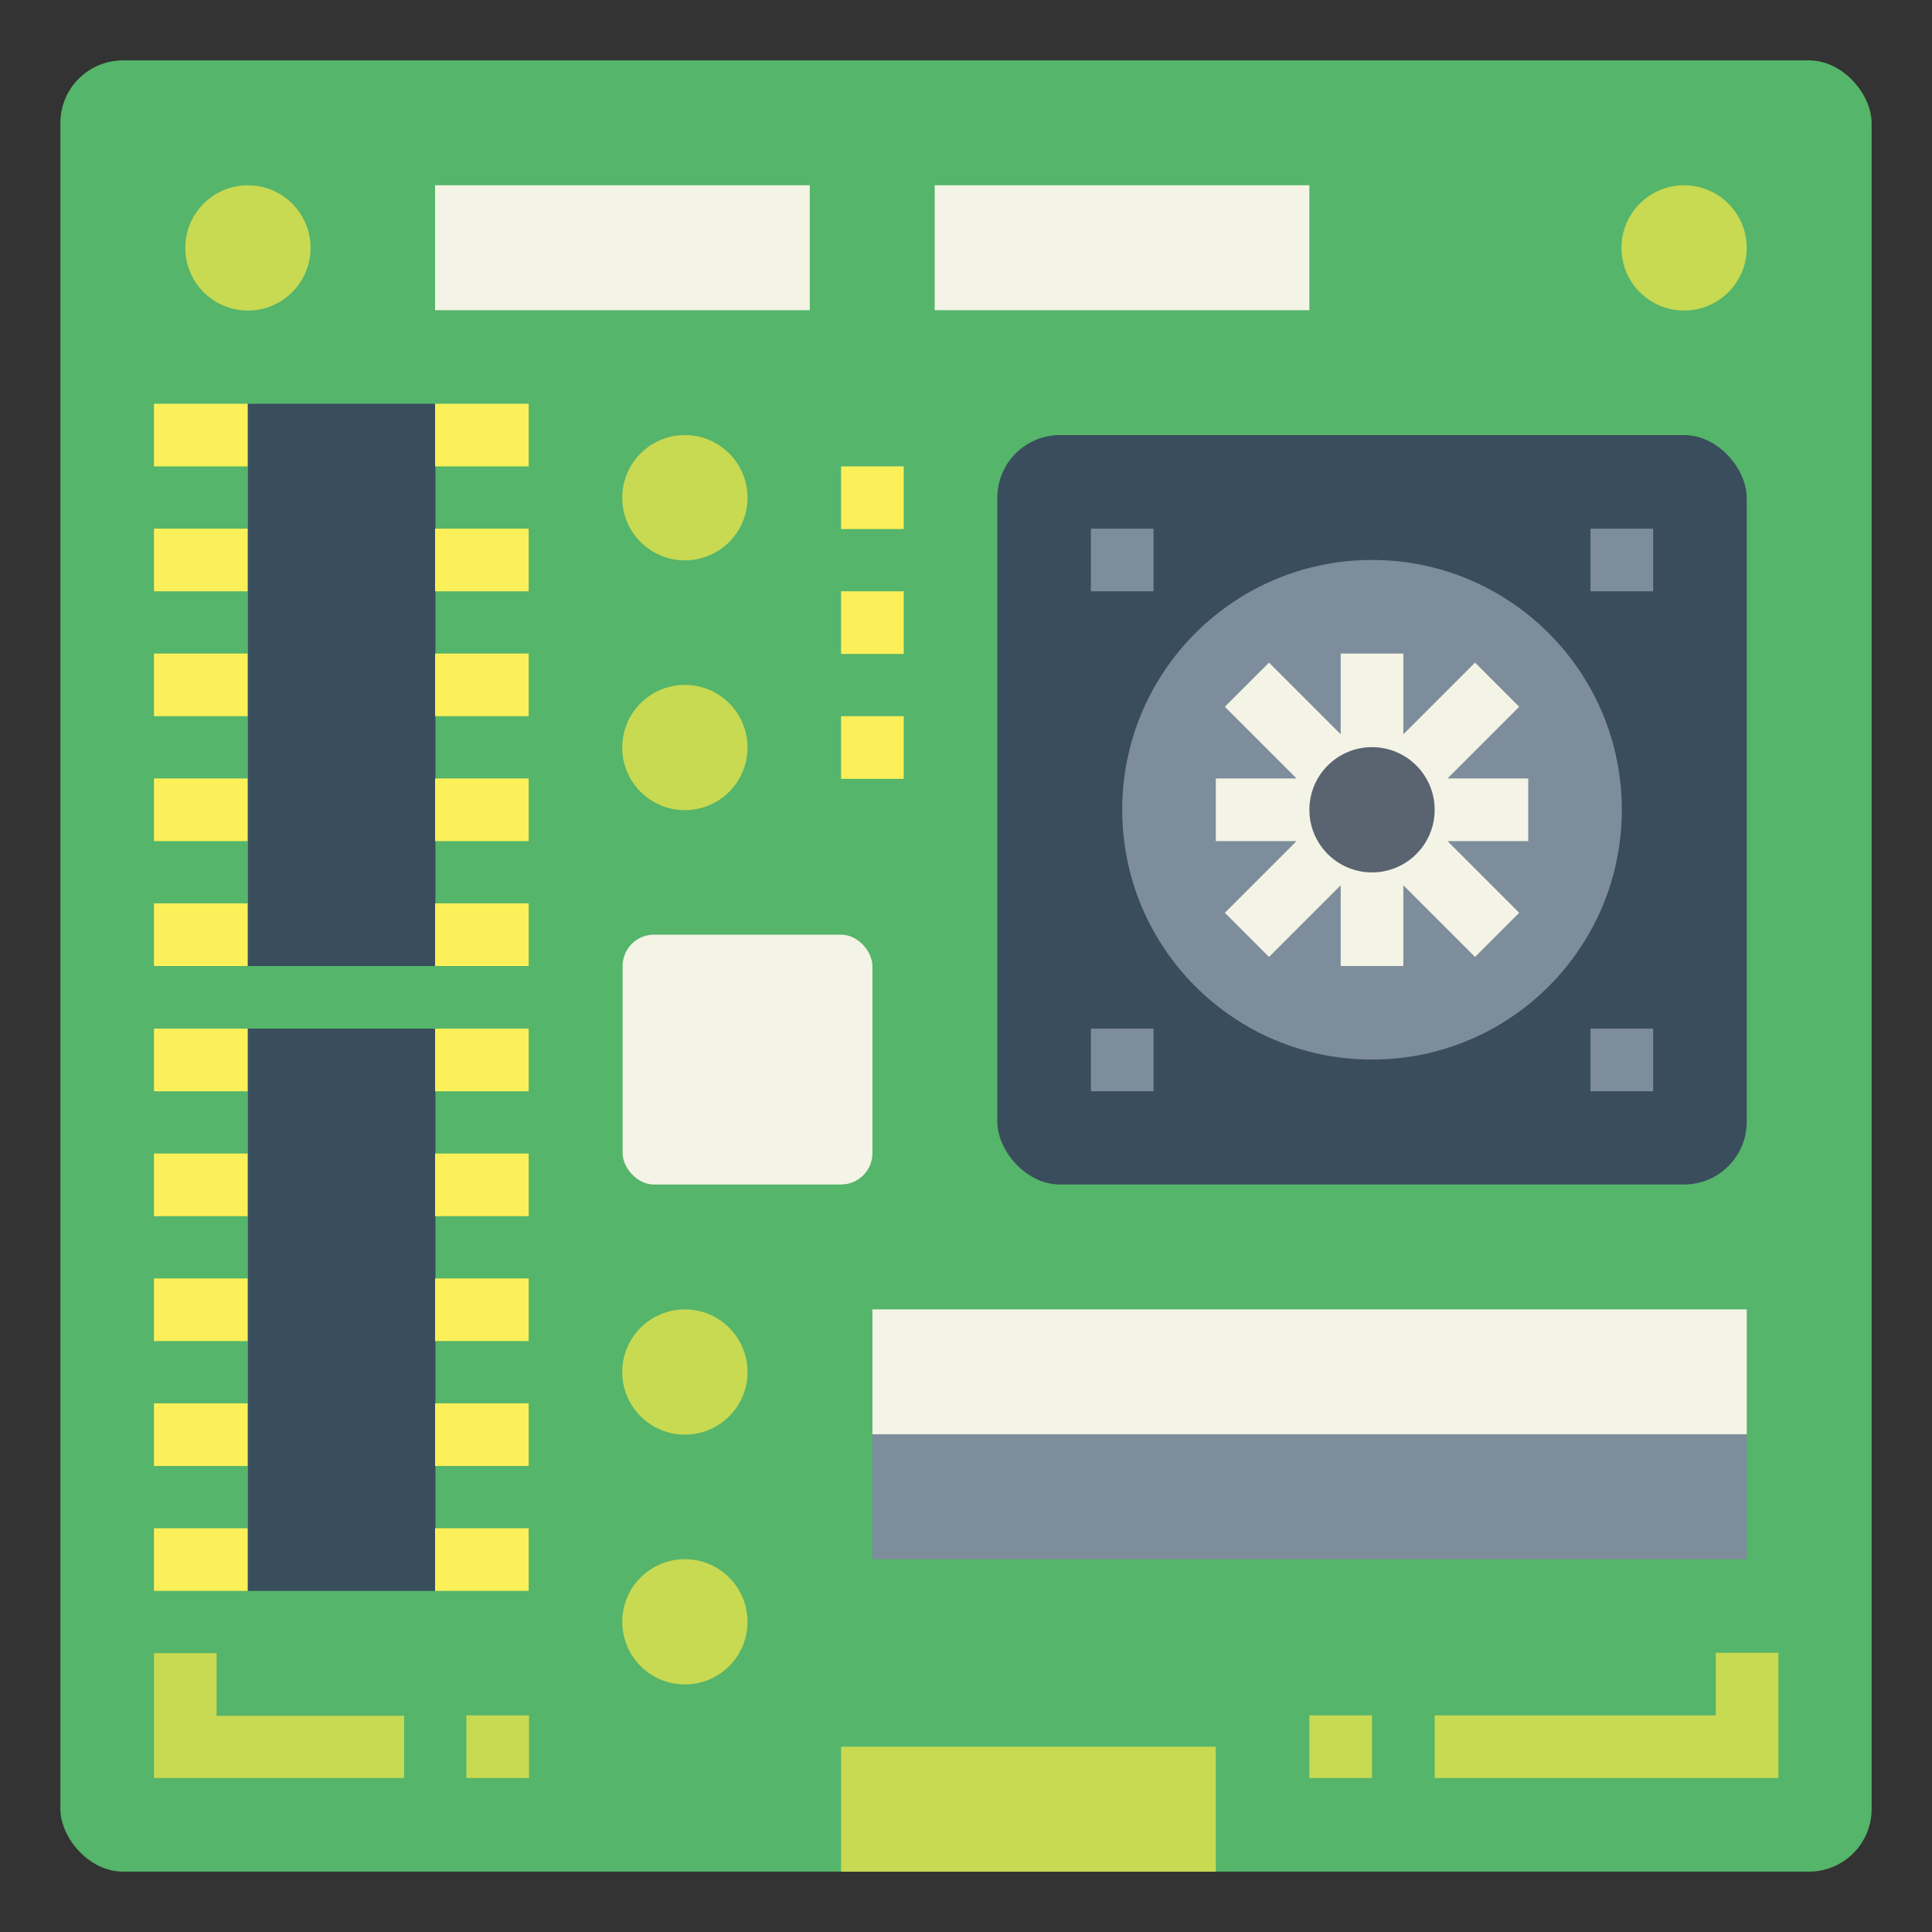
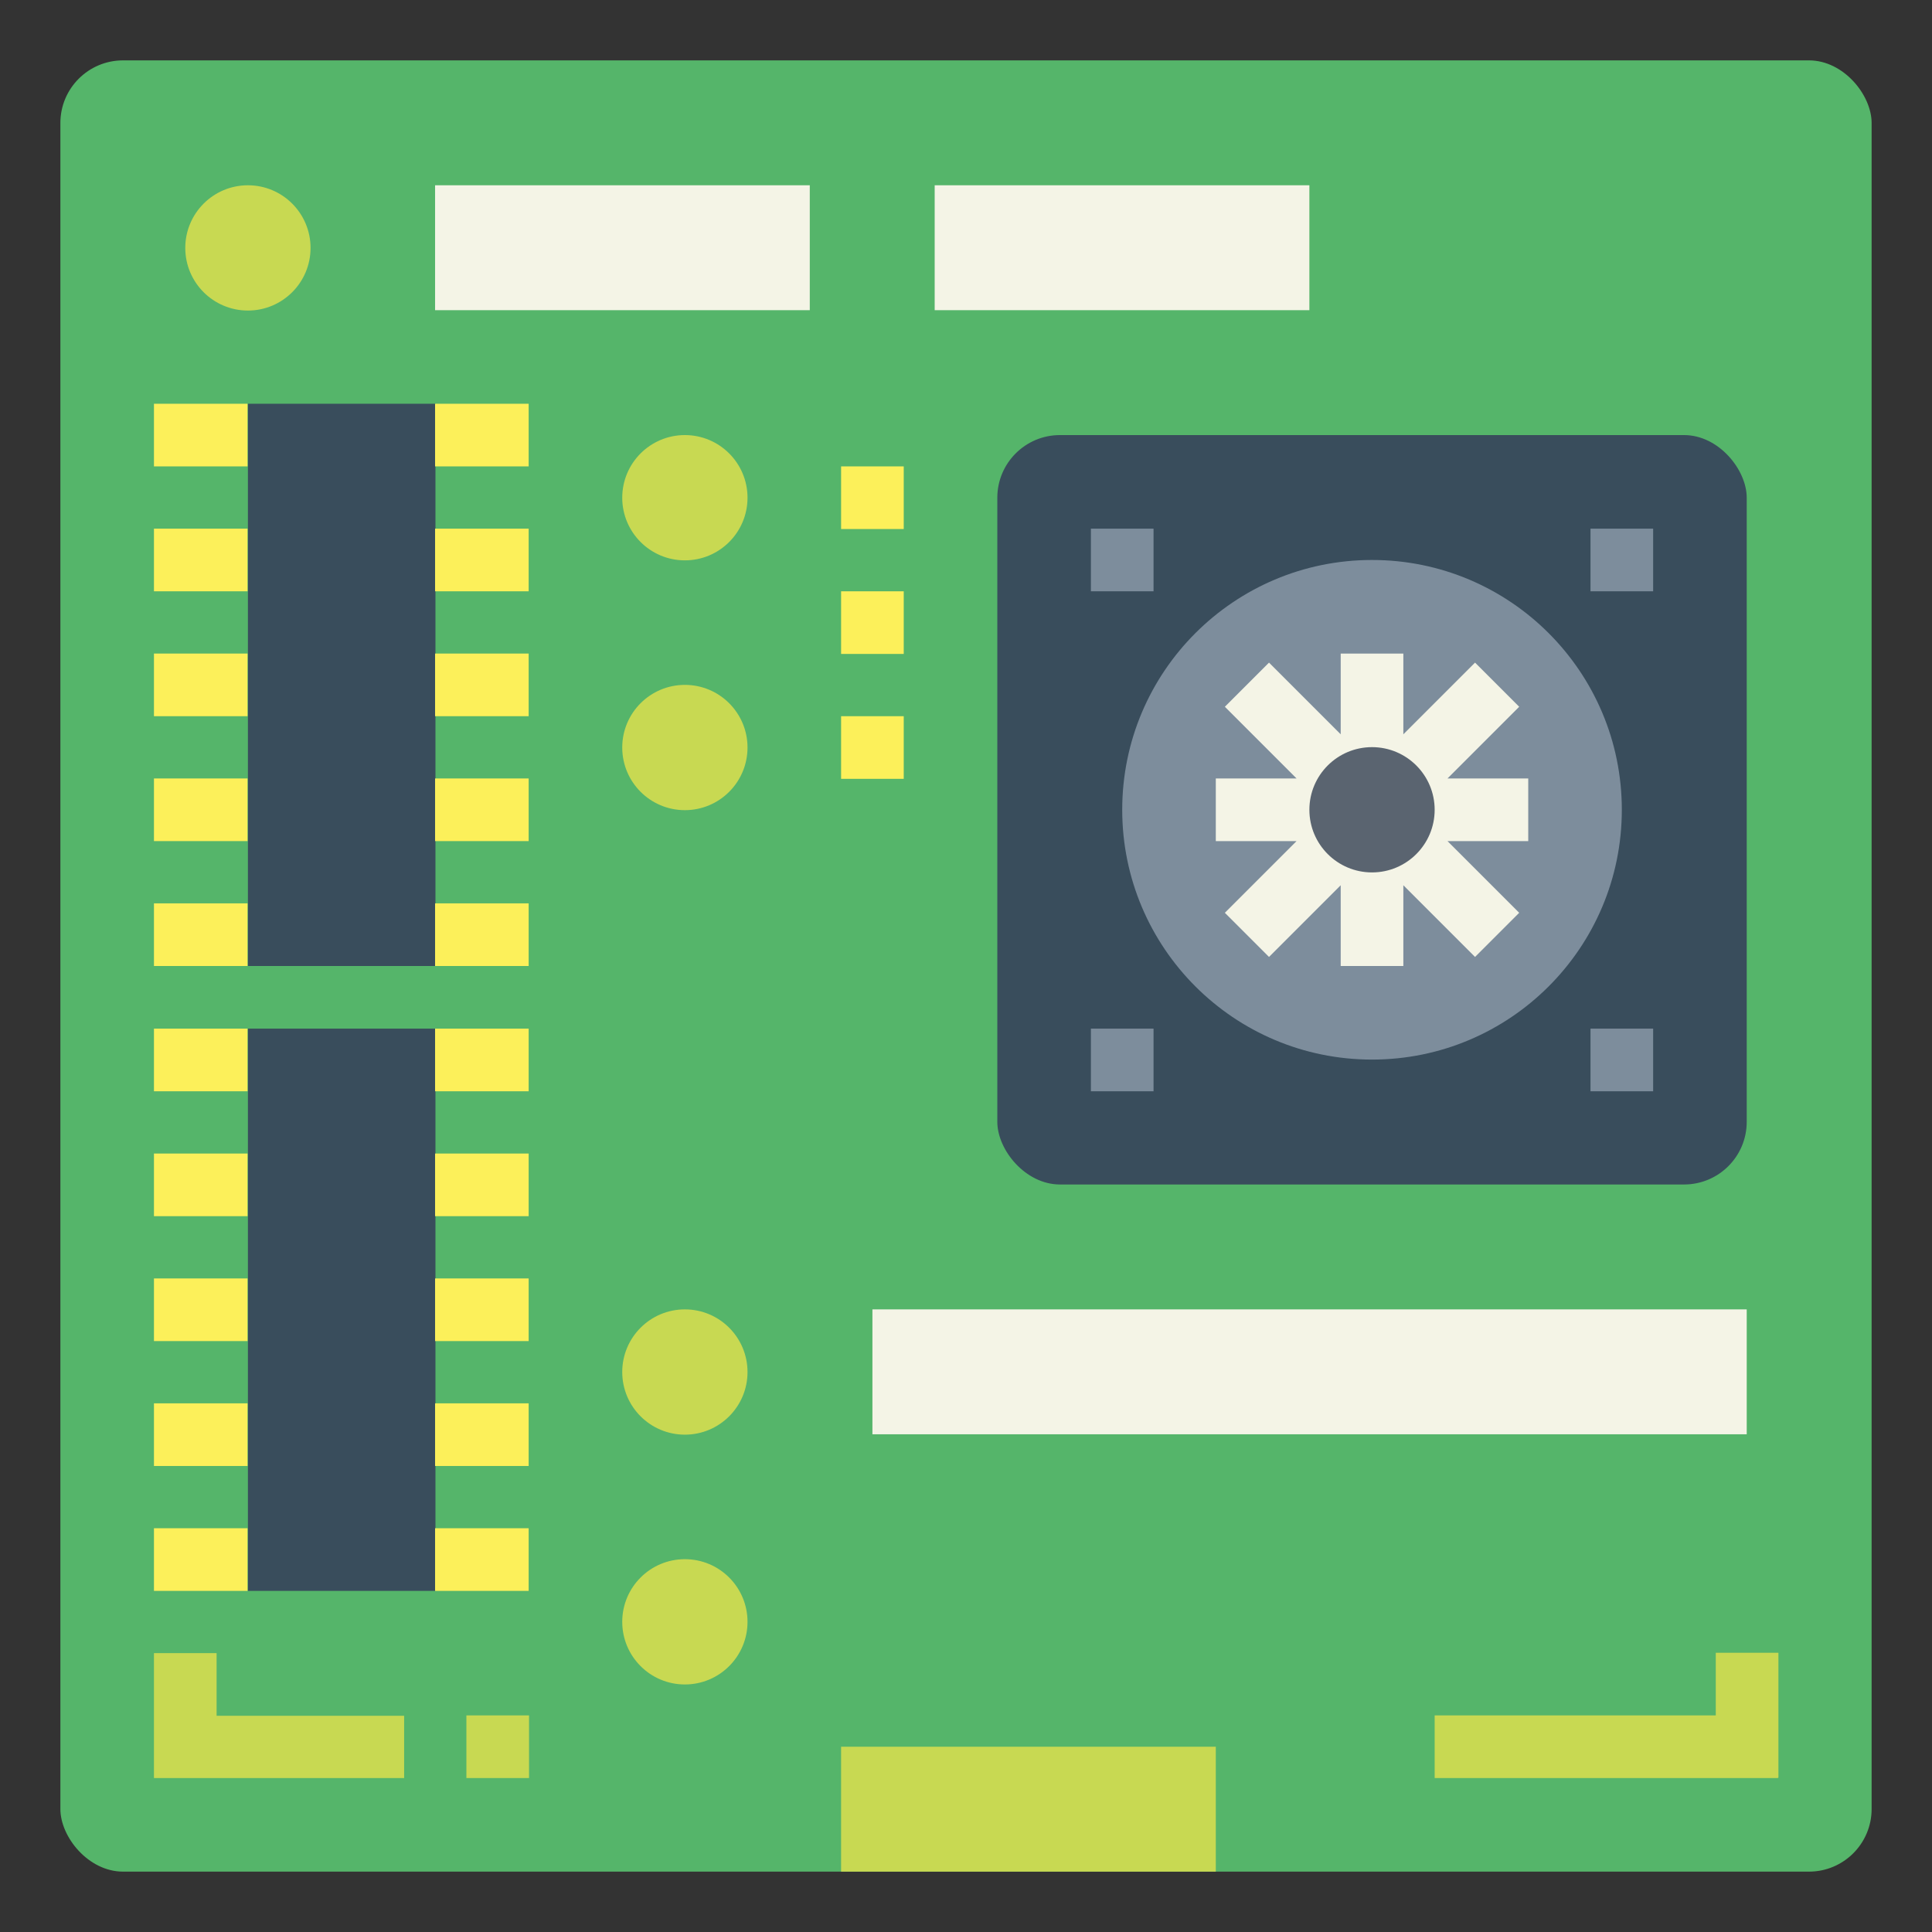
<svg xmlns="http://www.w3.org/2000/svg" id="_图层_1" version="1.1" viewBox="0 0 512 512">
  <rect x="0" y="0" width="512" height="512" fill="#333333" stroke="none" />
  <defs>
    <style> .st0 { fill: #5a6470; } .st1 { fill: #55b56a; } .st2 { fill: #394d5c; } .st3 { fill: #7d8d9c; } .st4 { fill: #c8d952; } .st5 { fill: #f4f4e6; } .st6 { fill: #fcf05a; } </style>
  </defs>
  <g id="flat">
    <rect class="st1" x="16" y="16" width="480" height="480" rx="16.6" ry="16.6" />
    <rect class="st2" x="264.3" y="115.3" width="198.6" height="198.6" rx="16.6" ry="16.6" />
    <circle class="st3" cx="363.6" cy="214.6" r="66.2" />
    <path class="st2" d="M65.7,107h49.7v149h-49.7V107Z" />
    <path class="st6" d="M40.8,107h24.8v16.6h-24.8v-16.6Z" />
    <path class="st6" d="M40.8,140.1h24.8v16.6h-24.8v-16.6Z" />
    <path class="st6" d="M40.8,173.2h24.8v16.6h-24.8v-16.6Z" />
    <path class="st6" d="M40.8,206.3h24.8v16.6h-24.8v-16.6Z" />
    <path class="st6" d="M40.8,239.4h24.8v16.6h-24.8v-16.6Z" />
    <path class="st6" d="M115.3,107h24.8v16.6h-24.8v-16.6Z" />
    <path class="st6" d="M115.3,140.1h24.8v16.6h-24.8v-16.6Z" />
    <path class="st6" d="M115.3,173.2h24.8v16.6h-24.8v-16.6Z" />
    <path class="st6" d="M115.3,206.3h24.8v16.6h-24.8v-16.6Z" />
    <path class="st6" d="M115.3,239.4h24.8v16.6h-24.8v-16.6Z" />
    <path class="st2" d="M65.7,272.6h49.7v149h-49.7v-149Z" />
    <path class="st6" d="M40.8,272.6h24.8v16.6h-24.8v-16.6Z" />
    <path class="st6" d="M40.8,305.7h24.8v16.6h-24.8v-16.6Z" />
    <path class="st6" d="M40.8,338.8h24.8v16.6h-24.8v-16.6Z" />
    <path class="st6" d="M40.8,371.9h24.8v16.6h-24.8v-16.6Z" />
    <path class="st6" d="M40.8,405h24.8v16.6h-24.8v-16.6Z" />
    <path class="st6" d="M115.3,272.6h24.8v16.6h-24.8v-16.6Z" />
    <path class="st6" d="M115.3,305.7h24.8v16.6h-24.8v-16.6Z" />
    <path class="st6" d="M115.3,338.8h24.8v16.6h-24.8v-16.6Z" />
    <path class="st6" d="M115.3,371.9h24.8v16.6h-24.8v-16.6Z" />
    <path class="st6" d="M115.3,405h24.8v16.6h-24.8v-16.6Z" />
    <circle class="st4" cx="65.7" cy="65.7" r="16.6" />
-     <circle class="st4" cx="446.3" cy="65.7" r="16.6" />
    <path class="st4" d="M107,471.2H40.8v-33.1h16.6v16.6h49.7v16.6s0-.1-.1-.1Z" />
    <path class="st4" d="M123.6,454.6h16.6v16.6h-16.6v-16.6Z" />
    <path class="st5" d="M115.3,49.1h99.3v33.1h-99.3v-33.1Z" />
    <path class="st5" d="M247.7,49.1h99.3v33.1h-99.3v-33.1Z" />
    <circle class="st4" cx="181.5" cy="131.9" r="16.6" />
    <circle class="st4" cx="181.5" cy="198.1" r="16.6" />
    <circle class="st4" cx="181.5" cy="363.6" r="16.6" />
    <circle class="st4" cx="181.5" cy="429.8" r="16.6" />
-     <rect class="st5" x="165" y="247.7" width="66.2" height="66.2" rx="8.3" ry="8.3" />
    <path class="st6" d="M222.9,123.6h16.6v16.6h-16.6v-16.6Z" />
    <path class="st6" d="M222.9,156.7h16.6v16.6h-16.6v-16.6Z" />
    <path class="st6" d="M222.9,189.8h16.6v16.6h-16.6v-16.6Z" />
    <path class="st5" d="M405,206.3h-21.4l19-19-11.7-11.7-19,19v-21.4h-16.6v21.4l-19-19-11.7,11.7,19,19h-21.4v16.6h21.4l-19,19,11.7,11.7,19-19v21.4h16.6v-21.4l19,19,11.7-11.7-19-19h21.4v-16.6Z" />
    <path class="st3" d="M289.1,140.1h16.6v16.6h-16.6v-16.6Z" />
    <path class="st3" d="M421.5,140.1h16.6v16.6h-16.6v-16.6Z" />
    <path class="st3" d="M421.5,272.6h16.6v16.6h-16.6v-16.6Z" />
    <path class="st3" d="M289.1,272.6h16.6v16.6h-16.6v-16.6Z" />
    <path class="st5" d="M231.2,347h231.7v33.1h-231.7v-33.1Z" />
-     <path class="st3" d="M231.2,380.1h231.7v33.1h-231.7v-33.1Z" />
    <path class="st4" d="M471.2,471.2h-91v-16.6h74.5v-16.6h16.6v33.1h-.1Z" />
-     <path class="st4" d="M347,454.6h16.6v16.6h-16.6v-16.6Z" />
    <path class="st4" d="M222.9,462.9h99.3v33.1h-99.3v-33.1h0Z" />
    <circle class="st0" cx="363.6" cy="214.6" r="16.6" />
  </g>
</svg>